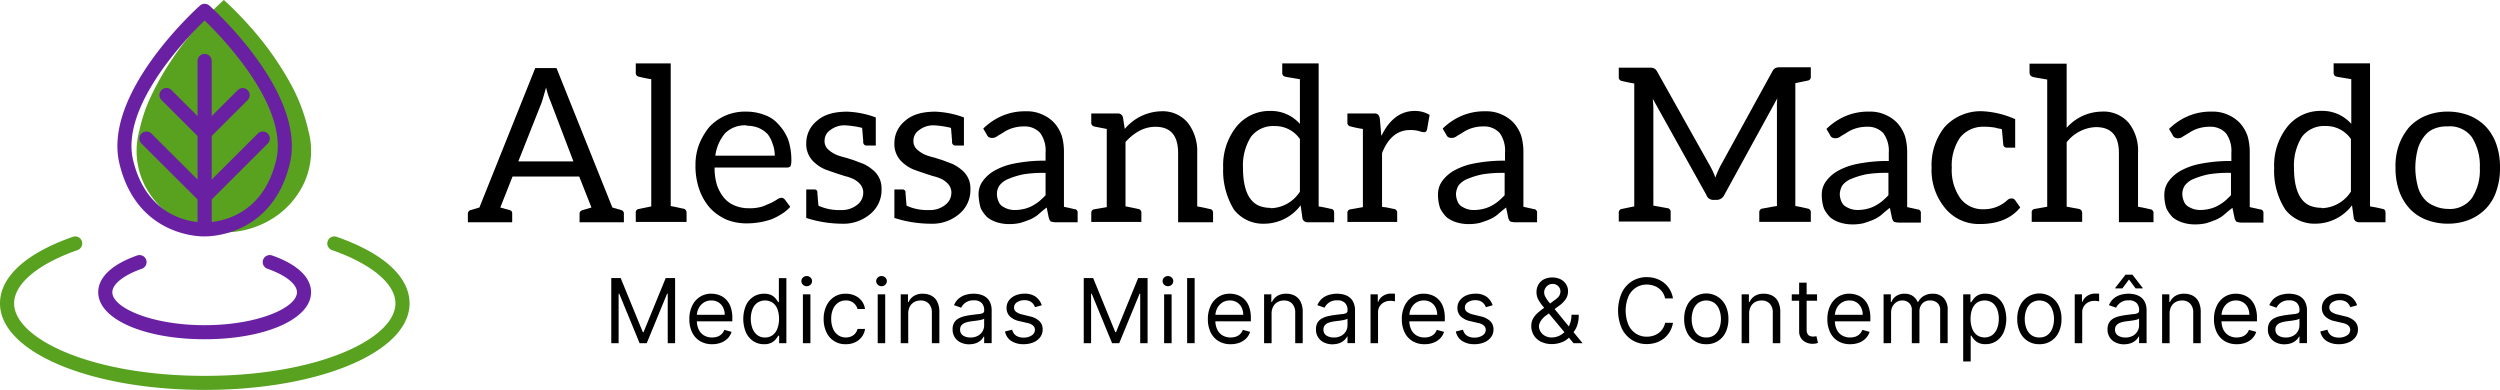
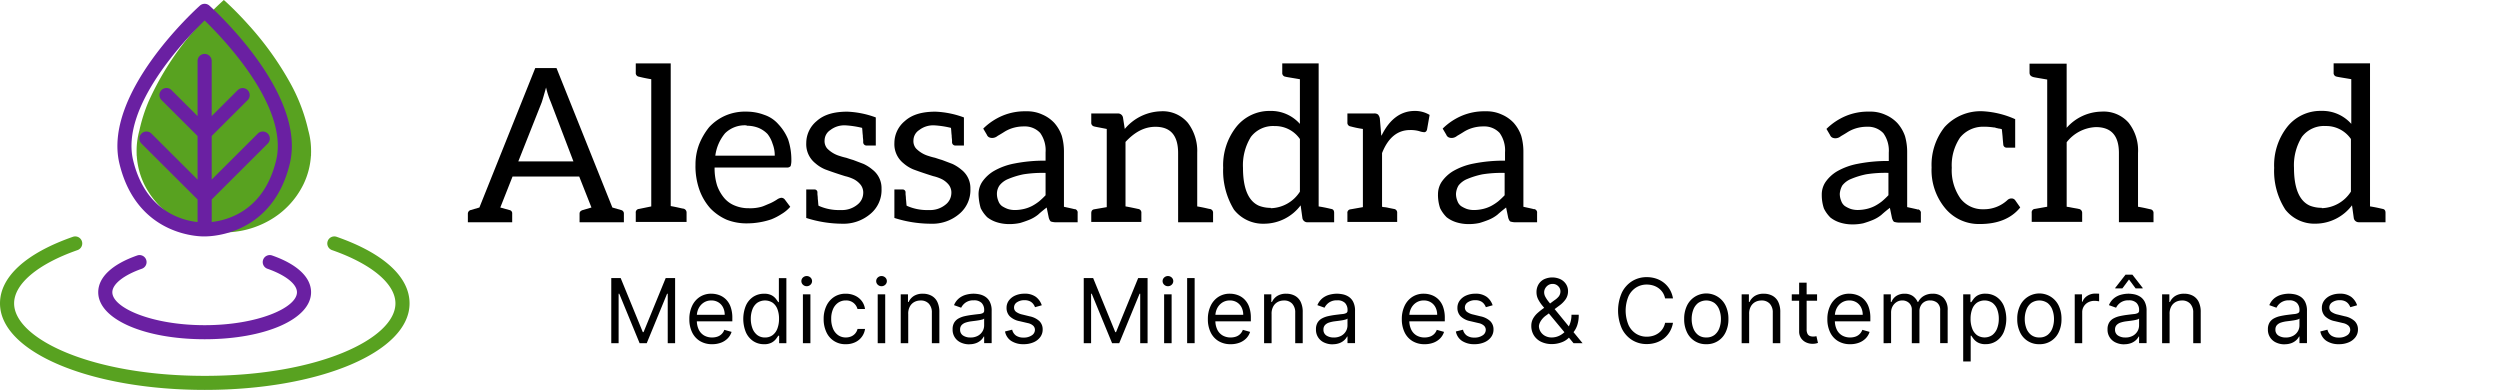
<svg xmlns="http://www.w3.org/2000/svg" id="logo" width="489.906" height="76.405" viewBox="0 0 489.906 76.405">
  <defs>
    <clipPath id="clip-path">
      <rect id="Rectangle_181" data-name="Rectangle 181" width="489.906" height="76.405" fill="none" />
    </clipPath>
  </defs>
  <g id="Group_185" data-name="Group 185" clip-path="url(#clip-path)">
    <path id="Path_549" data-name="Path 549" d="M215.635,61.588V59.894a.743.743,0,0,1,.565-.706l1.694-.494,10.945-27.326h4.166L243.95,58.693l1.694.494a.687.687,0,0,1,.565.706v1.695h-8.685V59.894c0-.353.212-.565.636-.706l1.695-.494-2.4-6.072H224.391l-2.4,6.072,1.765.494a.641.641,0,0,1,.565.706v1.695Zm9.885-11.933h10.8L231.875,38a16.615,16.615,0,0,1-.918-2.824c-.353,1.271-.636,2.26-.847,2.9Z" transform="translate(-123.951 -18.03)" />
    <path id="Path_550" data-name="Path 550" d="M293.021,60.347V58.511a.674.674,0,0,1,.636-.777l2.4-.494V32.315c-1.271-.212-2.118-.423-2.4-.494a.712.712,0,0,1-.636-.777V29.208h6.849V57.17c1.2.212,1.977.423,2.4.494a.77.77,0,0,1,.706.777v1.836h-9.956Z" transform="translate(-168.434 -16.789)" />
    <path id="Path_551" data-name="Path 551" d="M320.55,61.982a11.093,11.093,0,0,1,.706-4.1,12.977,12.977,0,0,1,1.977-3.39,9.6,9.6,0,0,1,3.177-2.259,9.751,9.751,0,0,1,4.166-.777h-.071a9.782,9.782,0,0,1,3.531.636,6.32,6.32,0,0,1,2.754,1.836A9.662,9.662,0,0,1,338.7,56.9a12.647,12.647,0,0,1,.635,4.025,3.829,3.829,0,0,1-.141,1.2.88.88,0,0,1-.777.282H324.292a11.24,11.24,0,0,0,.494,3.531,7.962,7.962,0,0,0,1.412,2.471,5.275,5.275,0,0,0,2.118,1.483,6.963,6.963,0,0,0,2.683.494,8.2,8.2,0,0,0,2.471-.282c.494-.141,1.059-.423,1.765-.706a10.221,10.221,0,0,0,1.271-.706,1.961,1.961,0,0,1,.847-.353.87.87,0,0,1,.706.353l1.059,1.412a6.918,6.918,0,0,1-1.695,1.412,11.4,11.4,0,0,1-2.048,1.059,14.874,14.874,0,0,1-2.259.565,14.274,14.274,0,0,1-2.33.212,10.608,10.608,0,0,1-4.1-.706,10.005,10.005,0,0,1-3.248-2.259,11.037,11.037,0,0,1-2.118-3.6,13.96,13.96,0,0,1-.777-4.8m3.884-1.907h11.651a6.211,6.211,0,0,0-.424-2.33,5.919,5.919,0,0,0-.988-1.907,5.216,5.216,0,0,0-1.765-1.2,6.224,6.224,0,0,0-2.33-.423v-.071A5.492,5.492,0,0,0,326.34,55.7a8.583,8.583,0,0,0-1.906,4.378" transform="translate(-184.258 -29.581)" />
    <path id="Path_552" data-name="Path 552" d="M371.595,72.292V66.714h1.554a.562.562,0,0,1,.635.494v.353c0,.212.071.494.071.989.071.494.071.918.141,1.342a9.666,9.666,0,0,0,4.378.847,4.734,4.734,0,0,0,3.248-1.059,2.9,2.9,0,0,0,1.13-2.118,2.515,2.515,0,0,0-.494-1.765,4.232,4.232,0,0,0-1.271-1.059,7.733,7.733,0,0,0-1.765-.635c-2.048-.636-3.39-1.13-3.954-1.342a7.092,7.092,0,0,1-1.906-1.2,4.773,4.773,0,0,1-1.765-3.954,5.59,5.59,0,0,1,2.048-4.307c1.412-1.271,3.39-1.836,6-1.836a18.011,18.011,0,0,1,5.578,1.13V58.1h-1.765a.649.649,0,0,1-.706-.636v-.353c0-.212-.071-.565-.071-.989-.071-.494-.071-.989-.141-1.483a18.216,18.216,0,0,0-3.248-.494h-.071a4.445,4.445,0,0,0-2.9.918,2.446,2.446,0,0,0-1.13,1.977,2.242,2.242,0,0,0,.494,1.624,5.645,5.645,0,0,0,2.472,1.483,12.018,12.018,0,0,0,1.271.353c.636.212,1.059.353,1.341.423l2.048.777a7.883,7.883,0,0,1,1.765,1.13,4.559,4.559,0,0,1,1.765,3.742,6.063,6.063,0,0,1-2.118,4.872,8.115,8.115,0,0,1-5.649,1.977,23.358,23.358,0,0,1-6.99-1.13" transform="translate(-213.6 -29.581)" />
    <path id="Path_553" data-name="Path 553" d="M412.216,72.292V66.714h1.554a.562.562,0,0,1,.635.494v.353c0,.212.071.494.071.989.071.494.071.918.141,1.342a9.666,9.666,0,0,0,4.378.847,4.734,4.734,0,0,0,3.248-1.059,2.9,2.9,0,0,0,1.13-2.118,2.515,2.515,0,0,0-.494-1.765,4.23,4.23,0,0,0-1.271-1.059,7.732,7.732,0,0,0-1.765-.635c-2.048-.636-3.39-1.13-3.954-1.342a7.091,7.091,0,0,1-1.906-1.2,4.773,4.773,0,0,1-1.765-3.954,5.59,5.59,0,0,1,2.048-4.307c1.412-1.271,3.39-1.836,6-1.836a18.011,18.011,0,0,1,5.578,1.13V58.1H424.22a.649.649,0,0,1-.706-.636v-.353c0-.212-.071-.565-.071-.989-.071-.494-.071-.989-.141-1.483a18.216,18.216,0,0,0-3.248-.494h-.071a4.446,4.446,0,0,0-2.9.918,2.446,2.446,0,0,0-1.13,1.977,2.242,2.242,0,0,0,.494,1.624,5.645,5.645,0,0,0,2.472,1.483,12.026,12.026,0,0,0,1.271.353c.636.212,1.059.353,1.342.423l2.048.777a7.891,7.891,0,0,1,1.765,1.13,4.558,4.558,0,0,1,1.765,3.742A6.064,6.064,0,0,1,425,71.445a8.114,8.114,0,0,1-5.649,1.977,23.563,23.563,0,0,1-7.132-1.13" transform="translate(-236.95 -29.581)" />
    <path id="Path_554" data-name="Path 554" d="M451.01,67.607a4.38,4.38,0,0,1,.706-2.471,7.306,7.306,0,0,1,2.259-2.119A12.9,12.9,0,0,1,458,61.534a30.366,30.366,0,0,1,6.143-.565V59.346a5.85,5.85,0,0,0-1.059-3.813,4.1,4.1,0,0,0-3.178-1.271,7.359,7.359,0,0,0-2.33.353,6.95,6.95,0,0,0-1.624.777c-.776.494-1.2.706-1.271.776a1.685,1.685,0,0,1-.989.353,1.413,1.413,0,0,1-.636-.141.95.95,0,0,1-.423-.494l-.706-1.2a12.027,12.027,0,0,1,3.813-2.542,11.337,11.337,0,0,1,4.59-.847,7.077,7.077,0,0,1,3.177.635,6.908,6.908,0,0,1,2.33,1.624,7.536,7.536,0,0,1,1.483,2.542,11.327,11.327,0,0,1,.423,3.248V70.008c1.271.282,1.977.423,2.118.494v-.071c.142.071.353.141.424.282a.6.6,0,0,1,.141.494v1.836H466.05a3.543,3.543,0,0,1-.847-.141c-.141-.071-.283-.283-.424-.706l-.423-2.048c-.353.282-.918.706-1.695,1.412a7.017,7.017,0,0,1-1.695.989c-.706.282-1.341.494-1.836.636a9.809,9.809,0,0,1-2.26.212,7.96,7.96,0,0,1-2.259-.353,5.936,5.936,0,0,1-1.906-.989,6.66,6.66,0,0,1-1.271-1.765,10.679,10.679,0,0,1-.424-2.683m3.6-.141a3.591,3.591,0,0,0,.282,1.412,2.1,2.1,0,0,0,.706.989,5.613,5.613,0,0,0,1.13.565,4.557,4.557,0,0,0,1.412.212,8.009,8.009,0,0,0,1.765-.212,6.869,6.869,0,0,0,1.554-.565,9.288,9.288,0,0,0,1.412-.918,15.573,15.573,0,0,0,1.271-1.2V63.37a24.188,24.188,0,0,0-4.378.282,15.919,15.919,0,0,0-2.966.918,4.108,4.108,0,0,0-1.694,1.271,2.9,2.9,0,0,0-.495,1.624" transform="translate(-259.249 -29.486)" />
    <path id="Path_555" data-name="Path 555" d="M502.954,73.044V71.279c0-.494.212-.706.565-.777l2.471-.423V54.756c-1.412-.282-2.259-.423-2.471-.494a.714.714,0,0,1-.565-.777V51.719h5.225a.982.982,0,0,1,.989.777l.353,2.259a9.572,9.572,0,0,1,7.061-3.46,6.434,6.434,0,0,1,5.3,2.259,9.089,9.089,0,0,1,1.836,5.861V69.937c1.271.212,2.048.423,2.4.494a.721.721,0,0,1,.706.777v1.836h-6.849V59.487c0-3.46-1.483-5.154-4.448-5.154-2.118,0-4.025.989-5.861,2.966V69.937c.071,0,.847.141,2.471.494a.712.712,0,0,1,.636.777v1.765h-9.815Z" transform="translate(-289.108 -29.486)" />
    <path id="Path_556" data-name="Path 556" d="M563.754,49.685a12.174,12.174,0,0,1,2.472-7.908A8.3,8.3,0,0,1,573,38.529h-.071a7.543,7.543,0,0,1,5.861,2.542V32.315c-1.624-.282-2.612-.423-2.824-.494a.712.712,0,0,1-.635-.777V29.208h7.132V57.241c1.342.212,2.118.423,2.472.494.424.071.565.353.565.777v1.836h-5.225a.981.981,0,0,1-.989-.777l-.353-2.542a8.99,8.99,0,0,1-7.132,3.6,7.238,7.238,0,0,1-5.931-2.754,14.633,14.633,0,0,1-2.118-8.191m3.884,0c0,4.025,1.059,6.5,3.107,7.414a6.224,6.224,0,0,0,2.33.423v.071a6.99,6.99,0,0,0,5.719-3.248V44.036a5.878,5.878,0,0,0-4.943-2.542,5.461,5.461,0,0,0-4.66,2.118,10.548,10.548,0,0,0-1.554,6.072" transform="translate(-324.057 -16.789)" />
    <path id="Path_557" data-name="Path 557" d="M621.007,72.949V71.183a.674.674,0,0,1,.636-.777l2.4-.423V54.66a19.7,19.7,0,0,1-2.4-.494.712.712,0,0,1-.636-.777V51.624h5.225a1.133,1.133,0,0,1,.777.212,1.593,1.593,0,0,1,.353.776l.283,3.319h.071c1.553-3.178,3.742-4.8,6.5-4.8a5.532,5.532,0,0,1,2.9.777l-.494,2.824c-.071.353-.282.565-.565.565a3.547,3.547,0,0,1-.989-.212,6.359,6.359,0,0,0-1.765-.212c-2.471,0-4.307,1.483-5.507,4.519V69.912c.071,0,.282.071.423.071a5.21,5.21,0,0,1,.847.141l1.059.212a.712.712,0,0,1,.636.777v1.765h-9.744Z" transform="translate(-356.967 -29.391)" />
    <path id="Path_558" data-name="Path 558" d="M662.766,67.607a4.377,4.377,0,0,1,.706-2.471,7.3,7.3,0,0,1,2.259-2.119,12.9,12.9,0,0,1,4.025-1.483,30.364,30.364,0,0,1,6.143-.565V59.346a5.85,5.85,0,0,0-1.06-3.813,4.1,4.1,0,0,0-3.178-1.271,7.357,7.357,0,0,0-2.329.353,6.952,6.952,0,0,0-1.624.777c-.776.494-1.2.706-1.271.776a1.685,1.685,0,0,1-.989.353,1.413,1.413,0,0,1-.636-.141.947.947,0,0,1-.423-.494l-.707-1.2a12.028,12.028,0,0,1,3.813-2.542,11.334,11.334,0,0,1,4.59-.847,7.075,7.075,0,0,1,3.177.635,6.911,6.911,0,0,1,2.33,1.624,7.544,7.544,0,0,1,1.483,2.542,11.327,11.327,0,0,1,.424,3.248V70.008c1.271.282,1.977.423,2.118.494v-.071c.142.071.353.141.424.282a.6.6,0,0,1,.141.494v1.836h-4.378a3.542,3.542,0,0,1-.847-.141c-.141-.071-.282-.283-.424-.706l-.423-2.048c-.353.282-.918.706-1.7,1.412a7.022,7.022,0,0,1-1.694.989c-.706.282-1.342.494-1.836.636a9.816,9.816,0,0,1-2.26.212,7.965,7.965,0,0,1-2.259-.353,5.941,5.941,0,0,1-1.907-.989,6.648,6.648,0,0,1-1.27-1.765,8.227,8.227,0,0,1-.424-2.683m3.531-.141a3.59,3.59,0,0,0,.282,1.412,2.1,2.1,0,0,0,.706.989,5.6,5.6,0,0,0,1.13.565,4.555,4.555,0,0,0,1.412.212,8.006,8.006,0,0,0,1.765-.212,6.855,6.855,0,0,0,1.554-.565,9.285,9.285,0,0,0,1.412-.918,15.707,15.707,0,0,0,1.271-1.2V63.37a24.186,24.186,0,0,0-4.378.282,15.911,15.911,0,0,0-2.966.918,4.114,4.114,0,0,0-1.694,1.271,3.6,3.6,0,0,0-.494,1.624" transform="translate(-380.971 -29.486)" />
-     <path id="Path_559" data-name="Path 559" d="M746.078,61.377V59.541a.712.712,0,0,1,.636-.777l2.4-.494V34.191c-1.271-.212-2.118-.423-2.4-.494a.712.712,0,0,1-.636-.777V31.085h6.073a2.028,2.028,0,0,1,.847.141,1.45,1.45,0,0,1,.565.565l10.45,18.641A13.539,13.539,0,0,1,765,52.621a22.282,22.282,0,0,1,.988-2.259L776.229,31.72a1.446,1.446,0,0,1,.565-.565,2.03,2.03,0,0,1,.847-.141h6.072V32.85a.712.712,0,0,1-.635.777l-2.4.494V58.2c1.271.212,2.048.423,2.4.494a.712.712,0,0,1,.635.777v1.836h-10.1V59.47a.712.712,0,0,1,.636-.777c.918-.141,1.836-.353,2.824-.494V39.064a14.855,14.855,0,0,1,.071-1.977L766.767,56.01a1.67,1.67,0,0,1-1.483.989h-.565a1.442,1.442,0,0,1-1.483-.989L752.645,37.016l.07-.071c.071.777.141,1.412.141,2.048V58.129c1.341.212,2.259.423,2.825.494a.714.714,0,0,1,.565.777v1.836H746.078Z" transform="translate(-428.86 -17.827)" />
    <path id="Path_560" data-name="Path 560" d="M839.639,67.752a4.381,4.381,0,0,1,.706-2.471,7.3,7.3,0,0,1,2.259-2.118,12.893,12.893,0,0,1,4.025-1.483,30.36,30.36,0,0,1,6.143-.565V59.491a5.85,5.85,0,0,0-1.059-3.813,4.1,4.1,0,0,0-3.177-1.271,7.361,7.361,0,0,0-2.33.353,6.963,6.963,0,0,0-1.624.777c-.777.494-1.2.706-1.271.777a1.687,1.687,0,0,1-.989.353,1.409,1.409,0,0,1-.635-.141.947.947,0,0,1-.424-.494l-.706-1.2a12.032,12.032,0,0,1,3.813-2.542,11.338,11.338,0,0,1,4.59-.847,7.077,7.077,0,0,1,3.177.635,6.915,6.915,0,0,1,2.33,1.624,7.542,7.542,0,0,1,1.483,2.542,11.325,11.325,0,0,1,.424,3.248V70.153c1.271.282,1.977.423,2.118.494v-.071c.141.071.353.141.424.282a.6.6,0,0,1,.141.494v1.836h-4.378a3.546,3.546,0,0,1-.847-.141c-.141-.071-.282-.283-.423-.706l-.424-2.048c-.353.282-.918.706-1.695,1.412a7.021,7.021,0,0,1-1.694.989,19.365,19.365,0,0,1-1.836.636,9.809,9.809,0,0,1-2.26.212,7.962,7.962,0,0,1-2.259-.353,5.94,5.94,0,0,1-1.906-.989,6.658,6.658,0,0,1-1.271-1.765,8.227,8.227,0,0,1-.424-2.683m3.531-.212a3.592,3.592,0,0,0,.282,1.412,2.1,2.1,0,0,0,.706.989,5.607,5.607,0,0,0,1.13.565,4.556,4.556,0,0,0,1.412.212,8.009,8.009,0,0,0,1.765-.212,6.867,6.867,0,0,0,1.554-.565,9.31,9.31,0,0,0,1.412-.918,15.666,15.666,0,0,0,1.271-1.2V63.445a24.189,24.189,0,0,0-4.378.282,15.918,15.918,0,0,0-2.966.918,4.112,4.112,0,0,0-1.695,1.271,3.882,3.882,0,0,0-.494,1.624" transform="translate(-482.641 -29.569)" />
    <path id="Path_561" data-name="Path 561" d="M890.254,62.29a11.949,11.949,0,0,1,2.542-7.908,9.536,9.536,0,0,1,7.484-3.107,17.772,17.772,0,0,1,6.355,1.553v5.578h-1.624a.642.642,0,0,1-.706-.565c0-.071-.07-.635-.141-1.624l-.141-1.412a2.061,2.061,0,0,0-.636-.141c-.212-.071-.353-.071-.565-.141a.769.769,0,0,0-.353-.071,13.308,13.308,0,0,0-2.4-.141,5.793,5.793,0,0,0-4.236,2.118,9.709,9.709,0,0,0-1.624,5.931,9.62,9.62,0,0,0,1.695,6,5.462,5.462,0,0,0,4.519,2.118,6.742,6.742,0,0,0,4.66-1.765,1.169,1.169,0,0,1,.847-.353.869.869,0,0,1,.706.353l.989,1.412c-1.765,2.189-4.449,3.248-7.908,3.248a8.558,8.558,0,0,1-6.638-2.9,11.677,11.677,0,0,1-2.824-8.191" transform="translate(-511.735 -29.474)" />
    <path id="Path_562" data-name="Path 562" d="M935.4,31.118V29.353h7.273V41.922a9.307,9.307,0,0,1,6.849-3.177,6.484,6.484,0,0,1,5.3,2.189,8.776,8.776,0,0,1,1.836,5.931V57.386c1.271.212,2.048.423,2.4.494a.712.712,0,0,1,.636.777v1.765h-6.779V46.864c0-3.389-1.483-5.084-4.519-5.084a7.654,7.654,0,0,0-5.719,2.966V57.386l.494.071c.989.212,1.624.282,1.836.353a.77.77,0,0,1,.706.777v1.765h-9.886V58.586a.674.674,0,0,1,.636-.777l2.4-.423V32.46c-1.624-.282-2.542-.423-2.754-.494-.424-.141-.706-.353-.706-.847" transform="translate(-537.687 -16.873)" />
-     <path id="Path_563" data-name="Path 563" d="M997.531,67.752a4.382,4.382,0,0,1,.706-2.471,7.3,7.3,0,0,1,2.259-2.118,12.894,12.894,0,0,1,4.025-1.483,30.36,30.36,0,0,1,6.143-.565V59.491a5.852,5.852,0,0,0-1.059-3.813,4.1,4.1,0,0,0-3.177-1.271,7.361,7.361,0,0,0-2.33.353,6.956,6.956,0,0,0-1.624.777c-.777.494-1.2.706-1.271.777a1.687,1.687,0,0,1-.989.353,1.41,1.41,0,0,1-.635-.141.947.947,0,0,1-.424-.494l-.706-1.2a12.031,12.031,0,0,1,3.813-2.542,11.338,11.338,0,0,1,4.59-.847,7.077,7.077,0,0,1,3.177.635,6.912,6.912,0,0,1,2.33,1.624,7.543,7.543,0,0,1,1.483,2.542,11.346,11.346,0,0,1,.424,3.248V70.153c1.271.282,1.977.423,2.118.494v-.071c.141.071.353.141.423.282a.6.6,0,0,1,.141.494v1.836h-4.378a3.549,3.549,0,0,1-.848-.141c-.141-.071-.282-.283-.423-.706l-.424-2.048c-.353.282-.918.706-1.7,1.412a7.012,7.012,0,0,1-1.694.989,19.363,19.363,0,0,1-1.836.636,9.81,9.81,0,0,1-2.26.212,7.962,7.962,0,0,1-2.259-.353,5.941,5.941,0,0,1-1.907-.989,6.657,6.657,0,0,1-1.271-1.765,8.224,8.224,0,0,1-.424-2.683m3.531-.212a3.591,3.591,0,0,0,.282,1.412,2.1,2.1,0,0,0,.706.989,5.605,5.605,0,0,0,1.13.565,4.557,4.557,0,0,0,1.412.212,8.008,8.008,0,0,0,1.765-.212,6.865,6.865,0,0,0,1.554-.565,9.308,9.308,0,0,0,1.412-.918,15.67,15.67,0,0,0,1.271-1.2V63.445a24.188,24.188,0,0,0-4.378.282,15.915,15.915,0,0,0-2.966.918,4.113,4.113,0,0,0-1.695,1.271,3.074,3.074,0,0,0-.494,1.624" transform="translate(-573.4 -29.569)" />
    <path id="Path_564" data-name="Path 564" d="M1048.145,49.664a12.172,12.172,0,0,1,2.472-7.908,8.3,8.3,0,0,1,6.778-3.248,7.542,7.542,0,0,1,5.861,2.542V32.294c-1.624-.282-2.612-.423-2.824-.494a.712.712,0,0,1-.635-.777V29.187h7.131V57.22c1.342.212,2.118.423,2.472.494.424.071.565.353.565.777v1.836h-5.225a.981.981,0,0,1-.989-.777l-.353-2.542a8.991,8.991,0,0,1-7.132,3.6,7.238,7.238,0,0,1-5.931-2.754,13.926,13.926,0,0,1-2.189-8.191m3.884,0c0,4.025,1.059,6.5,3.107,7.414a6.224,6.224,0,0,0,2.33.423v.071a6.99,6.99,0,0,0,5.719-3.248V44.015a5.878,5.878,0,0,0-4.943-2.542,5.461,5.461,0,0,0-4.66,2.118,10.549,10.549,0,0,0-1.553,6.072" transform="translate(-602.494 -16.777)" />
-     <path id="Path_565" data-name="Path 565" d="M1104.777,66.975a13.466,13.466,0,0,1-.706-4.519,12.287,12.287,0,0,1,.706-4.59,11.5,11.5,0,0,1,2.047-3.46,9.422,9.422,0,0,1,3.248-2.189,11.323,11.323,0,0,1,4.236-.777,11.593,11.593,0,0,1,4.236.777,9.422,9.422,0,0,1,3.248,2.189,9.774,9.774,0,0,1,2.047,3.46,13.326,13.326,0,0,1,.707,4.59,13.188,13.188,0,0,1-.707,4.519,8.84,8.84,0,0,1-2.047,3.46,9.422,9.422,0,0,1-3.248,2.189,11.319,11.319,0,0,1-4.236.777,11.6,11.6,0,0,1-4.236-.777,8.8,8.8,0,0,1-3.248-2.189,10.213,10.213,0,0,1-2.047-3.46m3.177-4.519a14.817,14.817,0,0,0,.423,3.389,6.07,6.07,0,0,0,1.2,2.542,4.727,4.727,0,0,0,1.977,1.483,6.522,6.522,0,0,0,2.754.635,5.342,5.342,0,0,0,4.731-2.118,10,10,0,0,0,1.554-5.931,10.386,10.386,0,0,0-1.554-6,5.341,5.341,0,0,0-4.731-2.118,6.406,6.406,0,0,0-2.754.494,4.7,4.7,0,0,0-1.977,1.624,7.064,7.064,0,0,0-1.2,2.542,14.936,14.936,0,0,0-.423,3.46" transform="translate(-634.641 -29.569)" />
    <path id="Path_566" data-name="Path 566" d="M97.15,29.582a15.211,15.211,0,0,0-.1-1.78,14.717,14.717,0,0,0-.436-2.216A34.971,34.971,0,0,0,93.1,16.332,60.785,60.785,0,0,0,84.872,4.855C83.518,3.344,82.32,2.136,81.456,1.3s-1.4-1.3-1.4-1.3a60.17,60.17,0,0,0-4.638,4.657A56.458,56.458,0,0,0,65.339,19.818,31.5,31.5,0,0,0,63.5,25.587a14.983,14.983,0,0,0-.54,4c0,.194,0,.386.011.578,0,.119,0,.236,0,.355h.021a14.983,14.983,0,0,0,1.586,5.844,16.886,16.886,0,0,0,11.033,8.633,18.3,18.3,0,0,0,4.446.546,17.934,17.934,0,0,0,8.9-2.333,16.421,16.421,0,0,0,6.714-7.123,14.991,14.991,0,0,0,1.452-5.569h.019c0-.119,0-.236,0-.352.009-.194.011-.386.011-.58" transform="translate(-36.191)" fill="#58a220" fill-rule="evenodd" />
    <path id="Path_567" data-name="Path 567" d="M71.209,5.02c3.626,3.507,16.547,16.906,14.005,27.421-2.393,9.885-9.53,11.727-12.62,12.059V40.091L83.6,29.111a1.382,1.382,0,0,0-1.957-1.951l-9.053,9.03V27.653l7.044-7.027a1.381,1.381,0,1,0-1.955-1.951l-5.089,5.076v-10.8a1.384,1.384,0,0,0-2.768,0v10.8l-5.091-5.076a1.382,1.382,0,1,0-1.957,1.951l7.048,7.027V36.19l-9.055-9.03a1.382,1.382,0,0,0-1.957,1.951l11.012,10.98v4.421c-3-.309-10.211-2.105-12.62-12.072-2.541-10.515,10.38-23.913,14-27.421m-.065,42.309h.067c.027,0,.04,0,.1,0,1.542,0,13.259-.467,16.588-14.244C91.225,19.345,72.914,2.794,72.133,2.1a1.387,1.387,0,0,0-1.847,0c-.782.7-19.094,17.25-15.77,30.992,3.549,14.684,16.619,14.235,16.628,14.241" transform="translate(-31.106 -1.002)" fill="#6a20a2" fill-rule="evenodd" />
    <path id="Path_568" data-name="Path 568" d="M65.974,109.041a1.378,1.378,0,1,0-.916,2.6c7.784,2.721,12.432,6.626,12.432,10.446,0,6.858-15.013,14.2-37.36,14.2s-37.364-7.34-37.364-14.2c0-3.82,4.648-7.726,12.432-10.446a1.378,1.378,0,1,0-.916-2.6C5.072,112.258,0,116.894,0,122.087c0,9.505,17.628,16.952,40.131,16.952s40.126-7.446,40.126-16.952c0-5.195-5.074-9.829-14.283-13.046" transform="translate(0 -62.633)" fill="#58a220" fill-rule="evenodd" />
    <path id="Path_569" data-name="Path 569" d="M66.128,134.053c11.888,0,20.853-3.96,20.853-9.209,0-2.925-2.712-5.485-7.636-7.206a1.378,1.378,0,1,0-.916,2.6c3.57,1.248,5.788,3.013,5.788,4.607,0,3.046-7.736,6.453-18.088,6.453s-18.093-3.407-18.093-6.453c0-1.594,2.22-3.359,5.79-4.607a1.378,1.378,0,1,0-.916-2.6c-4.926,1.722-7.638,4.281-7.638,7.206,0,5.249,8.965,9.209,20.857,9.209" transform="translate(-26.023 -67.575)" fill="#6a20a2" fill-rule="evenodd" />
    <path id="Path_570" data-name="Path 570" d="M281.73,128.161h1.844l4.336,10.59h.15l4.336-10.59h1.844v12.758h-1.445v-9.693h-.125l-3.987,9.693h-1.4l-3.987-9.693h-.125v9.693H281.73Z" transform="translate(-161.944 -73.67)" />
    <path id="Path_571" data-name="Path 571" d="M322.177,145.262a4.467,4.467,0,0,1-2.383-.614,4.045,4.045,0,0,1-1.539-1.719,5.814,5.814,0,0,1-.539-2.576,5.934,5.934,0,0,1,.539-2.594A4.225,4.225,0,0,1,319.763,136a4.046,4.046,0,0,1,2.264-.632,4.545,4.545,0,0,1,1.477.249,3.68,3.68,0,0,1,1.327.807,3.9,3.9,0,0,1,.953,1.474,6.262,6.262,0,0,1,.355,2.255v.623h-7.376v-1.271h5.881a3.162,3.162,0,0,0-.321-1.445,2.472,2.472,0,0,0-.909-1,2.564,2.564,0,0,0-1.386-.367,2.64,2.64,0,0,0-1.517.433,2.885,2.885,0,0,0-.981,1.125,3.294,3.294,0,0,0-.343,1.482v.847a4.057,4.057,0,0,0,.377,1.835,2.655,2.655,0,0,0,1.049,1.14,3.068,3.068,0,0,0,1.564.389,3.154,3.154,0,0,0,1.05-.165,2.188,2.188,0,0,0,.813-.5,2.23,2.23,0,0,0,.53-.831l1.42.4a3.124,3.124,0,0,1-.754,1.268,3.621,3.621,0,0,1-1.308.847,4.805,4.805,0,0,1-1.75.3" transform="translate(-182.63 -77.813)" />
    <path id="Path_572" data-name="Path 572" d="M346.632,141.118a3.734,3.734,0,0,1-2.112-.607,4.053,4.053,0,0,1-1.433-1.719,6.922,6.922,0,0,1,0-5.248,4.018,4.018,0,0,1,1.439-1.713,3.8,3.8,0,0,1,2.13-.6,3.013,3.013,0,0,1,1.48.308,2.639,2.639,0,0,1,.835.7q.29.39.452.639h.125v-4.709h1.47v12.758H349.6v-1.47h-.174q-.163.261-.461.657a2.677,2.677,0,0,1-.853.7,3.037,3.037,0,0,1-1.476.308m.2-1.321a2.4,2.4,0,0,0,1.495-.464,2.865,2.865,0,0,0,.928-1.29,5.294,5.294,0,0,0,.318-1.909,5.2,5.2,0,0,0-.311-1.878,2.753,2.753,0,0,0-.922-1.258,2.756,2.756,0,0,0-3.062.025,2.863,2.863,0,0,0-.928,1.29,5.111,5.111,0,0,0-.308,1.822,5.206,5.206,0,0,0,.315,1.853,2.98,2.98,0,0,0,.935,1.321,2.412,2.412,0,0,0,1.542.489" transform="translate(-196.917 -73.669)" />
    <path id="Path_573" data-name="Path 573" d="M370.4,129.217a1.036,1.036,0,0,1-.739-.293.958.958,0,0,1,0-1.408,1.078,1.078,0,0,1,1.477,0,.958.958,0,0,1,0,1.408,1.035,1.035,0,0,1-.738.293m-.748,1.595h1.47v9.568h-1.47Z" transform="translate(-212.313 -73.131)" />
    <path id="Path_574" data-name="Path 574" d="M383.953,145.262a4,4,0,0,1-3.813-2.386,5.934,5.934,0,0,1-.523-2.548,5.863,5.863,0,0,1,.539-2.576,4.233,4.233,0,0,1,1.508-1.75,4.046,4.046,0,0,1,2.264-.632,4.29,4.29,0,0,1,1.819.374,3.487,3.487,0,0,1,1.327,1.046,3.27,3.27,0,0,1,.642,1.57h-1.47a2.308,2.308,0,0,0-.744-1.162,2.259,2.259,0,0,0-1.548-.508,2.582,2.582,0,0,0-1.5.446,2.914,2.914,0,0,0-1,1.252,4.624,4.624,0,0,0-.358,1.891,4.88,4.88,0,0,0,.352,1.931,2.926,2.926,0,0,0,1,1.277,2.564,2.564,0,0,0,1.517.455,2.628,2.628,0,0,0,1.04-.2,2.147,2.147,0,0,0,.791-.573,2.2,2.2,0,0,0,.461-.9h1.47a3.388,3.388,0,0,1-1.9,2.594,4.149,4.149,0,0,1-1.859.4" transform="translate(-218.211 -77.813)" />
    <path id="Path_575" data-name="Path 575" d="M404.871,129.217a1.034,1.034,0,0,1-.738-.293.958.958,0,0,1,0-1.408,1.077,1.077,0,0,1,1.476,0,.958.958,0,0,1,0,1.408,1.034,1.034,0,0,1-.738.293m-.747,1.595h1.47v9.568h-1.47Z" transform="translate(-232.126 -73.131)" />
    <path id="Path_576" data-name="Path 576" d="M416.609,139.307v5.756h-1.47v-9.568h1.421v1.495h.125a2.751,2.751,0,0,1,1.022-1.174,3.194,3.194,0,0,1,1.769-.445,3.51,3.51,0,0,1,1.7.4,2.706,2.706,0,0,1,1.134,1.2,4.461,4.461,0,0,1,.4,2.021v6.08h-1.47v-5.98a2.491,2.491,0,0,0-.586-1.76,2.083,2.083,0,0,0-1.607-.632,2.552,2.552,0,0,0-1.256.3,2.181,2.181,0,0,0-.869.891,2.941,2.941,0,0,0-.318,1.42" transform="translate(-238.63 -77.813)" />
    <path id="Path_577" data-name="Path 577" d="M442.32,145.287a3.858,3.858,0,0,1-1.651-.346,2.714,2.714,0,0,1-1.614-2.594,2.472,2.472,0,0,1,.324-1.336,2.293,2.293,0,0,1,.866-.807,4.624,4.624,0,0,1,1.2-.439q.657-.146,1.324-.234.872-.112,1.417-.171a2.167,2.167,0,0,0,.8-.2.524.524,0,0,0,.252-.5v-.05a1.96,1.96,0,0,0-.5-1.433,2.04,2.04,0,0,0-1.517-.511,2.643,2.643,0,0,0-1.651.461,2.727,2.727,0,0,0-.841.985l-1.4-.5a3.364,3.364,0,0,1,1-1.361,3.773,3.773,0,0,1,1.37-.685,5.751,5.751,0,0,1,1.467-.2,6.031,6.031,0,0,1,1.062.109,3.481,3.481,0,0,1,1.165.446,2.609,2.609,0,0,1,.938,1.015,3.777,3.777,0,0,1,.374,1.819v6.3h-1.47v-1.3h-.075a2.581,2.581,0,0,1-.5.667,2.873,2.873,0,0,1-.928.6,3.581,3.581,0,0,1-1.414.249m.224-1.321a2.936,2.936,0,0,0,1.473-.343,2.36,2.36,0,0,0,.909-.884,2.273,2.273,0,0,0,.308-1.14v-1.345a.858.858,0,0,1-.408.2,6.117,6.117,0,0,1-.723.156q-.408.066-.791.112c-.256.031-.462.057-.62.078a5.72,5.72,0,0,0-1.068.239,1.87,1.87,0,0,0-.8.492,1.258,1.258,0,0,0-.3.888,1.308,1.308,0,0,0,.57,1.156,2.513,2.513,0,0,0,1.448.389" transform="translate(-252.377 -77.813)" />
    <path id="Path_578" data-name="Path 578" d="M470.406,137.637l-1.321.374a2.559,2.559,0,0,0-.364-.645,1.828,1.828,0,0,0-.651-.52,2.346,2.346,0,0,0-1.052-.206,2.51,2.51,0,0,0-1.46.4,1.2,1.2,0,0,0-.583,1.018,1.046,1.046,0,0,0,.4.866,3.327,3.327,0,0,0,1.246.529l1.42.349a3.947,3.947,0,0,1,1.913.95,2.241,2.241,0,0,1,.628,1.642,2.439,2.439,0,0,1-.47,1.47,3.16,3.16,0,0,1-1.311,1.022,4.781,4.781,0,0,1-1.956.374,4.3,4.3,0,0,1-2.423-.636,2.818,2.818,0,0,1-1.215-1.856l1.4-.349a1.933,1.933,0,0,0,.757,1.159,2.515,2.515,0,0,0,1.461.386,2.736,2.736,0,0,0,1.635-.439,1.281,1.281,0,0,0,.608-1.056,1.124,1.124,0,0,0-.349-.838,2.252,2.252,0,0,0-1.071-.508l-1.6-.374a3.771,3.771,0,0,1-1.928-.969,2.32,2.32,0,0,1-.613-1.648,2.358,2.358,0,0,1,.457-1.433,3.068,3.068,0,0,1,1.253-.978,4.37,4.37,0,0,1,1.8-.355,3.588,3.588,0,0,1,2.233.623,3.365,3.365,0,0,1,1.156,1.645" transform="translate(-266.259 -77.813)" />
    <path id="Path_579" data-name="Path 579" d="M499.49,128.161h1.844l4.336,10.59h.15l4.336-10.59H512v12.758h-1.445v-9.693h-.125l-3.987,9.693h-1.4l-3.987-9.693h-.125v9.693H499.49Z" transform="translate(-287.117 -73.67)" />
    <path id="Path_580" data-name="Path 580" d="M536.876,129.217a1.034,1.034,0,0,1-.738-.293.957.957,0,0,1,0-1.408,1.077,1.077,0,0,1,1.476,0,.958.958,0,0,1,0,1.408,1.034,1.034,0,0,1-.738.293m-.747,1.595h1.47v9.568h-1.47Z" transform="translate(-308.005 -73.131)" />
    <rect id="Rectangle_180" data-name="Rectangle 180" width="1.47" height="12.758" transform="translate(232.635 54.492)" />
    <path id="Path_581" data-name="Path 581" d="M561.161,145.262a4.467,4.467,0,0,1-2.383-.614,4.048,4.048,0,0,1-1.539-1.719,5.819,5.819,0,0,1-.539-2.576,5.94,5.94,0,0,1,.539-2.594A4.224,4.224,0,0,1,558.747,136a4.047,4.047,0,0,1,2.264-.632,4.544,4.544,0,0,1,1.477.249,3.681,3.681,0,0,1,1.327.807,3.9,3.9,0,0,1,.953,1.474,6.262,6.262,0,0,1,.355,2.255v.623h-7.375v-1.271h5.88a3.163,3.163,0,0,0-.32-1.445,2.47,2.47,0,0,0-.91-1,2.564,2.564,0,0,0-1.386-.367,2.64,2.64,0,0,0-1.517.433,2.888,2.888,0,0,0-.981,1.125,3.294,3.294,0,0,0-.342,1.482v.847a4.057,4.057,0,0,0,.377,1.835,2.655,2.655,0,0,0,1.05,1.14,3.068,3.068,0,0,0,1.563.389,3.152,3.152,0,0,0,1.05-.165,2.19,2.19,0,0,0,.813-.5,2.229,2.229,0,0,0,.529-.831l1.42.4a3.128,3.128,0,0,1-.754,1.268,3.627,3.627,0,0,1-1.308.847,4.8,4.8,0,0,1-1.75.3" transform="translate(-320.003 -77.813)" />
    <path id="Path_582" data-name="Path 582" d="M584.079,139.307v5.756h-1.47v-9.568h1.42v1.495h.125a2.749,2.749,0,0,1,1.022-1.174,3.193,3.193,0,0,1,1.769-.445,3.51,3.51,0,0,1,1.7.4,2.707,2.707,0,0,1,1.134,1.2,4.462,4.462,0,0,1,.4,2.021v6.08h-1.47v-5.98a2.491,2.491,0,0,0-.585-1.76,2.082,2.082,0,0,0-1.607-.632,2.55,2.55,0,0,0-1.255.3,2.181,2.181,0,0,0-.869.891,2.941,2.941,0,0,0-.318,1.42" transform="translate(-334.895 -77.813)" />
    <path id="Path_583" data-name="Path 583" d="M609.788,145.287a3.858,3.858,0,0,1-1.651-.346,2.714,2.714,0,0,1-1.614-2.594,2.468,2.468,0,0,1,.324-1.336,2.284,2.284,0,0,1,.866-.807,4.626,4.626,0,0,1,1.2-.439q.657-.146,1.324-.234.872-.112,1.418-.171a2.167,2.167,0,0,0,.8-.2.523.523,0,0,0,.252-.5v-.05a1.96,1.96,0,0,0-.5-1.433,2.039,2.039,0,0,0-1.517-.511,2.645,2.645,0,0,0-1.651.461,2.724,2.724,0,0,0-.84.985l-1.4-.5a3.373,3.373,0,0,1,1-1.361,3.779,3.779,0,0,1,1.371-.685,5.749,5.749,0,0,1,1.467-.2,6.024,6.024,0,0,1,1.062.109,3.481,3.481,0,0,1,1.165.446,2.61,2.61,0,0,1,.938,1.015,3.777,3.777,0,0,1,.374,1.819v6.3H612.7v-1.3h-.075a2.583,2.583,0,0,1-.5.667,2.865,2.865,0,0,1-.928.6,3.581,3.581,0,0,1-1.414.249m.225-1.321a2.935,2.935,0,0,0,1.473-.343,2.358,2.358,0,0,0,.909-.884,2.268,2.268,0,0,0,.308-1.14v-1.345a.858.858,0,0,1-.408.2,6.071,6.071,0,0,1-.722.156q-.408.066-.79.112c-.255.031-.463.057-.62.078a5.716,5.716,0,0,0-1.069.239,1.862,1.862,0,0,0-.8.492,1.253,1.253,0,0,0-.3.888,1.307,1.307,0,0,0,.57,1.156,2.514,2.514,0,0,0,1.448.389" transform="translate(-348.641 -77.813)" />
-     <path id="Path_584" data-name="Path 584" d="M631.67,145.03v-9.568h1.42v1.445h.1a2.294,2.294,0,0,1,.947-1.152,2.785,2.785,0,0,1,1.545-.442c.108,0,.243,0,.405.006s.284.011.367.019v1.495c-.05-.013-.163-.032-.34-.059a3.712,3.712,0,0,0-.557-.041,2.608,2.608,0,0,0-1.243.29,2.209,2.209,0,0,0-.86.8,2.15,2.15,0,0,0-.315,1.156v6.055Z" transform="translate(-363.096 -77.78)" />
    <path id="Path_585" data-name="Path 585" d="M650.551,145.262a4.467,4.467,0,0,1-2.383-.614,4.048,4.048,0,0,1-1.539-1.719,5.82,5.82,0,0,1-.539-2.576,5.941,5.941,0,0,1,.539-2.594A4.225,4.225,0,0,1,648.137,136a4.047,4.047,0,0,1,2.264-.632,4.546,4.546,0,0,1,1.477.249,3.683,3.683,0,0,1,1.327.807,3.9,3.9,0,0,1,.953,1.474,6.262,6.262,0,0,1,.355,2.255v.623h-7.375v-1.271h5.88a3.163,3.163,0,0,0-.321-1.445,2.47,2.47,0,0,0-.91-1,2.564,2.564,0,0,0-1.386-.367,2.639,2.639,0,0,0-1.517.433,2.888,2.888,0,0,0-.981,1.125,3.294,3.294,0,0,0-.342,1.482v.847a4.057,4.057,0,0,0,.377,1.835,2.656,2.656,0,0,0,1.05,1.14,3.067,3.067,0,0,0,1.563.389,3.152,3.152,0,0,0,1.05-.165,2.189,2.189,0,0,0,.813-.5,2.229,2.229,0,0,0,.529-.831l1.421.4a3.13,3.13,0,0,1-.754,1.268,3.627,3.627,0,0,1-1.308.847,4.8,4.8,0,0,1-1.75.3" transform="translate(-371.386 -77.813)" />
    <path id="Path_586" data-name="Path 586" d="M678.2,137.637l-1.321.374a2.563,2.563,0,0,0-.365-.645,1.829,1.829,0,0,0-.651-.52,2.352,2.352,0,0,0-1.053-.206,2.512,2.512,0,0,0-1.46.4,1.2,1.2,0,0,0-.583,1.018,1.048,1.048,0,0,0,.4.866,3.333,3.333,0,0,0,1.246.529l1.421.349a3.942,3.942,0,0,1,1.912.95,2.242,2.242,0,0,1,.629,1.642,2.44,2.44,0,0,1-.47,1.47,3.162,3.162,0,0,1-1.311,1.022,4.781,4.781,0,0,1-1.956.374,4.3,4.3,0,0,1-2.423-.636A2.818,2.818,0,0,1,671,142.77l1.4-.349a1.934,1.934,0,0,0,.757,1.159,2.517,2.517,0,0,0,1.461.386,2.736,2.736,0,0,0,1.635-.439,1.281,1.281,0,0,0,.608-1.056,1.124,1.124,0,0,0-.349-.838,2.249,2.249,0,0,0-1.072-.508l-1.594-.374a3.769,3.769,0,0,1-1.928-.969,2.32,2.32,0,0,1-.613-1.648,2.354,2.354,0,0,1,.458-1.433,3.068,3.068,0,0,1,1.252-.978,4.372,4.372,0,0,1,1.8-.355,3.59,3.59,0,0,1,2.234.623,3.364,3.364,0,0,1,1.156,1.645" transform="translate(-385.705 -77.813)" />
    <path id="Path_587" data-name="Path 587" d="M709.825,140.925a4.742,4.742,0,0,1-2.168-.461,3.406,3.406,0,0,1-1.4-1.265,3.444,3.444,0,0,1-.492-1.838,2.9,2.9,0,0,1,.34-1.417,4.317,4.317,0,0,1,.94-1.152,13.852,13.852,0,0,1,1.387-1.068l1.844-1.37a3.735,3.735,0,0,0,.869-.76,1.636,1.636,0,0,0,.327-1.059,1.372,1.372,0,0,0-.427-.941,1.463,1.463,0,0,0-1.118-.455,1.515,1.515,0,0,0-.856.246,1.777,1.777,0,0,0-.58.623,1.582,1.582,0,0,0-.209.775,1.905,1.905,0,0,0,.246.906,6.168,6.168,0,0,0,.629.935q.383.476.794.975l5.856,7.151h-1.769L709.2,134.92l-1.221-1.47a7,7,0,0,1-.872-1.3,3.035,3.035,0,0,1-.324-1.389,2.918,2.918,0,0,1,.383-1.511,2.653,2.653,0,0,1,1.077-1.015,3.842,3.842,0,0,1,3.28.006,2.733,2.733,0,0,1,1.065.978,2.468,2.468,0,0,1,.374,1.318,2.768,2.768,0,0,1-.455,1.588,5.188,5.188,0,0,1-1.239,1.252l-2.541,1.893a3.8,3.8,0,0,0-1.165,1.234,2.271,2.271,0,0,0-.305.859,2.125,2.125,0,0,0,.311,1.115,2.328,2.328,0,0,0,.879.835,2.667,2.667,0,0,0,1.327.318,3.4,3.4,0,0,0,1.408-.308,3.95,3.95,0,0,0,1.243-.894,4.338,4.338,0,0,0,.884-1.408,4.966,4.966,0,0,0,.327-1.85h1.42a6.161,6.161,0,0,1-.293,2.074,4.407,4.407,0,0,1-.66,1.259q-.367.455-.591.679c-.05.062-.1.125-.137.187s-.088.125-.137.187a3.75,3.75,0,0,1-1.557,1.031,5.444,5.444,0,0,1-1.856.34" transform="translate(-405.686 -73.501)" />
    <path id="Path_588" data-name="Path 588" d="M756.505,131.912H754.96a3.249,3.249,0,0,0-.476-1.171,3.307,3.307,0,0,0-.822-.85,3.57,3.57,0,0,0-1.068-.52,4.26,4.26,0,0,0-1.221-.174,3.876,3.876,0,0,0-2.1.585,4.041,4.041,0,0,0-1.489,1.726,7.369,7.369,0,0,0,0,5.594,4.04,4.04,0,0,0,1.489,1.726,3.876,3.876,0,0,0,2.1.585,4.246,4.246,0,0,0,1.221-.175,3.568,3.568,0,0,0,1.068-.52,3.241,3.241,0,0,0,1.3-2.021h1.545a5.139,5.139,0,0,1-.635,1.75,4.74,4.74,0,0,1-1.146,1.311,5,5,0,0,1-1.536.819,5.77,5.77,0,0,1-1.815.28,5.342,5.342,0,0,1-2.9-.8,5.465,5.465,0,0,1-2-2.268,8.713,8.713,0,0,1,0-6.977,5.47,5.47,0,0,1,2-2.268,5.345,5.345,0,0,1,2.9-.8,5.77,5.77,0,0,1,1.815.28,5,5,0,0,1,1.536.819,4.758,4.758,0,0,1,1.146,1.308,5.107,5.107,0,0,1,.635,1.753" transform="translate(-428.666 -73.434)" />
    <path id="Path_589" data-name="Path 589" d="M780.555,145.262a4.044,4.044,0,0,1-3.79-2.342,5.807,5.807,0,0,1-.545-2.591,5.875,5.875,0,0,1,.545-2.61,4.193,4.193,0,0,1,7.581,0,5.87,5.87,0,0,1,.545,2.61,5.8,5.8,0,0,1-.545,2.591,4.043,4.043,0,0,1-3.79,2.342m0-1.321a2.526,2.526,0,0,0,1.62-.5,2.971,2.971,0,0,0,.94-1.327,5.073,5.073,0,0,0,.306-1.781,5.128,5.128,0,0,0-.306-1.788,3.015,3.015,0,0,0-.94-1.34,2.824,2.824,0,0,0-3.24,0,3.013,3.013,0,0,0-.94,1.34,5.131,5.131,0,0,0-.305,1.788,5.076,5.076,0,0,0,.305,1.781,2.968,2.968,0,0,0,.94,1.327,2.524,2.524,0,0,0,1.62.5" transform="translate(-446.186 -77.813)" />
    <path id="Path_590" data-name="Path 590" d="M804.184,139.307v5.756h-1.47v-9.568h1.42v1.495h.125a2.749,2.749,0,0,1,1.022-1.174,3.193,3.193,0,0,1,1.769-.445,3.51,3.51,0,0,1,1.7.4,2.707,2.707,0,0,1,1.134,1.2,4.462,4.462,0,0,1,.4,2.021v6.08h-1.47v-5.98a2.491,2.491,0,0,0-.585-1.76,2.082,2.082,0,0,0-1.607-.632,2.55,2.55,0,0,0-1.255.3,2.182,2.182,0,0,0-.869.891,2.941,2.941,0,0,0-.318,1.42" transform="translate(-461.416 -77.813)" />
    <path id="Path_591" data-name="Path 591" d="M830.766,133.81h-4.958v-1.246h4.958Zm-3.513-3.538h1.47v9.12a1.861,1.861,0,0,0,.184.931.9.9,0,0,0,.473.411,1.811,1.811,0,0,0,.614.1,2.319,2.319,0,0,0,.4-.028l.249-.047.3,1.321a3.254,3.254,0,0,1-.418.115,3.219,3.219,0,0,1-.679.059,2.938,2.938,0,0,1-1.218-.267,2.4,2.4,0,0,1-.984-.816,2.329,2.329,0,0,1-.39-1.383Z" transform="translate(-474.69 -74.883)" />
    <path id="Path_592" data-name="Path 592" d="M846.682,145.262a4.468,4.468,0,0,1-2.383-.614,4.048,4.048,0,0,1-1.539-1.719,5.819,5.819,0,0,1-.539-2.576,5.94,5.94,0,0,1,.539-2.594A4.225,4.225,0,0,1,844.268,136a4.047,4.047,0,0,1,2.264-.632,4.544,4.544,0,0,1,1.477.249,3.682,3.682,0,0,1,1.327.807,3.9,3.9,0,0,1,.953,1.474,6.261,6.261,0,0,1,.355,2.255v.623h-7.375v-1.271h5.88a3.163,3.163,0,0,0-.321-1.445,2.47,2.47,0,0,0-.91-1,2.564,2.564,0,0,0-1.386-.367,2.64,2.64,0,0,0-1.517.433,2.888,2.888,0,0,0-.981,1.125,3.294,3.294,0,0,0-.342,1.482v.847a4.058,4.058,0,0,0,.377,1.835,2.656,2.656,0,0,0,1.05,1.14,3.068,3.068,0,0,0,1.563.389,3.152,3.152,0,0,0,1.05-.165,2.189,2.189,0,0,0,.813-.5,2.229,2.229,0,0,0,.529-.831l1.421.4a3.131,3.131,0,0,1-.754,1.268,3.627,3.627,0,0,1-1.308.847,4.8,4.8,0,0,1-1.75.3" transform="translate(-484.126 -77.813)" />
    <path id="Path_593" data-name="Path 593" d="M868.13,145.063v-9.568h1.42v1.495h.125a2.42,2.42,0,0,1,.966-1.193,2.906,2.906,0,0,1,1.6-.426,2.763,2.763,0,0,1,1.58.426,2.846,2.846,0,0,1,.987,1.193h.1a2.811,2.811,0,0,1,1.1-1.181,3.38,3.38,0,0,1,1.763-.439,2.872,2.872,0,0,1,2.1.8,3.356,3.356,0,0,1,.816,2.489v6.4h-1.47v-6.4a1.812,1.812,0,0,0-.579-1.514,2.144,2.144,0,0,0-1.364-.455,2.01,2.01,0,0,0-1.564.607,2.192,2.192,0,0,0-.554,1.536v6.229h-1.495V138.51a1.731,1.731,0,0,0-.529-1.318,1.9,1.9,0,0,0-1.364-.5,2,2,0,0,0-1.068.3,2.283,2.283,0,0,0-.8.844,2.5,2.5,0,0,0-.3,1.243v5.98Z" transform="translate(-499.018 -77.813)" />
    <path id="Path_594" data-name="Path 594" d="M904.821,148.65V135.495h1.42v1.52h.175q.161-.249.452-.639a2.63,2.63,0,0,1,.834-.7,3.008,3.008,0,0,1,1.479-.308,3.8,3.8,0,0,1,2.13.6,4.019,4.019,0,0,1,1.439,1.713,6.916,6.916,0,0,1,0,5.248,4.054,4.054,0,0,1-1.433,1.719,3.733,3.733,0,0,1-2.111.608,3.034,3.034,0,0,1-1.477-.309,2.682,2.682,0,0,1-.853-.7q-.3-.4-.461-.657h-.125v5.058Zm1.445-8.372a5.3,5.3,0,0,0,.318,1.909,2.863,2.863,0,0,0,.929,1.29,2.659,2.659,0,0,0,3.037-.025,2.985,2.985,0,0,0,.935-1.321,5.2,5.2,0,0,0,.315-1.853,5.1,5.1,0,0,0-.309-1.822,2.862,2.862,0,0,0-.928-1.289,2.758,2.758,0,0,0-3.062-.025,2.749,2.749,0,0,0-.922,1.258,5.207,5.207,0,0,0-.311,1.878" transform="translate(-520.109 -77.813)" />
    <path id="Path_595" data-name="Path 595" d="M934.068,145.262a4.044,4.044,0,0,1-3.791-2.342,5.808,5.808,0,0,1-.545-2.591,5.875,5.875,0,0,1,.545-2.61,4.193,4.193,0,0,1,7.581,0,5.869,5.869,0,0,1,.545,2.61,5.8,5.8,0,0,1-.545,2.591,4.043,4.043,0,0,1-3.79,2.342m0-1.321a2.526,2.526,0,0,0,1.62-.5,2.969,2.969,0,0,0,.94-1.327,5.073,5.073,0,0,0,.306-1.781,5.128,5.128,0,0,0-.306-1.788,3.014,3.014,0,0,0-.94-1.34,2.824,2.824,0,0,0-3.239,0,3.012,3.012,0,0,0-.941,1.34,5.131,5.131,0,0,0-.305,1.788,5.076,5.076,0,0,0,.305,1.781,2.968,2.968,0,0,0,.941,1.327,2.524,2.524,0,0,0,1.619.5" transform="translate(-534.428 -77.813)" />
    <path id="Path_596" data-name="Path 596" d="M956.226,145.03v-9.568h1.42v1.445h.1a2.3,2.3,0,0,1,.947-1.152,2.787,2.787,0,0,1,1.545-.442c.108,0,.243,0,.4.006s.284.011.367.019v1.495c-.05-.013-.163-.032-.34-.059a3.713,3.713,0,0,0-.557-.041,2.606,2.606,0,0,0-1.242.29,2.206,2.206,0,0,0-.86.8,2.153,2.153,0,0,0-.315,1.156v6.055Z" transform="translate(-549.657 -77.78)" />
    <path id="Path_597" data-name="Path 597" d="M974.614,140.268a3.858,3.858,0,0,1-1.651-.346,2.714,2.714,0,0,1-1.614-2.594,2.469,2.469,0,0,1,.324-1.336,2.285,2.285,0,0,1,.866-.807,4.63,4.63,0,0,1,1.2-.439q.657-.146,1.324-.234.872-.112,1.417-.171a2.173,2.173,0,0,0,.8-.2.524.524,0,0,0,.252-.5v-.05a1.96,1.96,0,0,0-.5-1.433,2.039,2.039,0,0,0-1.517-.511,2.648,2.648,0,0,0-1.651.461,2.725,2.725,0,0,0-.841.985l-1.4-.5a3.361,3.361,0,0,1,1-1.361,3.772,3.772,0,0,1,1.371-.685,5.751,5.751,0,0,1,1.467-.2,6.037,6.037,0,0,1,1.062.109,3.484,3.484,0,0,1,1.165.446,2.609,2.609,0,0,1,.937,1.015,3.776,3.776,0,0,1,.374,1.819v6.3h-1.47v-1.3h-.075a2.584,2.584,0,0,1-.5.667,2.87,2.87,0,0,1-.928.6,3.58,3.58,0,0,1-1.414.249m.224-1.321a2.931,2.931,0,0,0,1.473-.343,2.359,2.359,0,0,0,.909-.884,2.266,2.266,0,0,0,.309-1.14v-1.345a.859.859,0,0,1-.408.2,6.1,6.1,0,0,1-.722.156q-.408.066-.791.112t-.62.078a5.731,5.731,0,0,0-1.068.239,1.866,1.866,0,0,0-.8.492,1.255,1.255,0,0,0-.3.888,1.308,1.308,0,0,0,.57,1.156,2.514,2.514,0,0,0,1.448.389m2.018-9.618-1.3-1.745-1.3,1.745h-1.4v-.1l2.018-2.591h1.346l2.018,2.591v.1Z" transform="translate(-558.35 -72.794)" />
    <path id="Path_598" data-name="Path 598" d="M997.965,139.307v5.756h-1.47v-9.568h1.42v1.495h.125a2.749,2.749,0,0,1,1.022-1.174,3.193,3.193,0,0,1,1.769-.445,3.51,3.51,0,0,1,1.7.4,2.707,2.707,0,0,1,1.134,1.2,4.463,4.463,0,0,1,.4,2.021v6.08h-1.47v-5.98a2.491,2.491,0,0,0-.586-1.76,2.082,2.082,0,0,0-1.607-.632,2.55,2.55,0,0,0-1.255.3,2.183,2.183,0,0,0-.869.891,2.942,2.942,0,0,0-.318,1.42" transform="translate(-572.805 -77.813)" />
-     <path id="Path_599" data-name="Path 599" d="M1024.87,145.262a4.468,4.468,0,0,1-2.383-.614,4.048,4.048,0,0,1-1.539-1.719,5.82,5.82,0,0,1-.539-2.576,5.941,5.941,0,0,1,.539-2.594,4.224,4.224,0,0,1,1.508-1.757,4.047,4.047,0,0,1,2.264-.632,4.544,4.544,0,0,1,1.477.249,3.684,3.684,0,0,1,1.327.807,3.9,3.9,0,0,1,.953,1.474,6.262,6.262,0,0,1,.355,2.255v.623h-7.375v-1.271h5.88a3.166,3.166,0,0,0-.32-1.445,2.472,2.472,0,0,0-.91-1,2.565,2.565,0,0,0-1.386-.367,2.64,2.64,0,0,0-1.517.433,2.89,2.89,0,0,0-.981,1.125,3.294,3.294,0,0,0-.342,1.482v.847a4.057,4.057,0,0,0,.377,1.835,2.655,2.655,0,0,0,1.05,1.14,3.068,3.068,0,0,0,1.563.389,3.153,3.153,0,0,0,1.05-.165,2.191,2.191,0,0,0,.813-.5,2.231,2.231,0,0,0,.529-.831l1.42.4a3.126,3.126,0,0,1-.754,1.268,3.628,3.628,0,0,1-1.308.847,4.8,4.8,0,0,1-1.75.3" transform="translate(-586.552 -77.813)" />
    <path id="Path_600" data-name="Path 600" d="M1048.528,145.287a3.859,3.859,0,0,1-1.651-.346,2.714,2.714,0,0,1-1.614-2.594,2.467,2.467,0,0,1,.324-1.336,2.286,2.286,0,0,1,.866-.807,4.63,4.63,0,0,1,1.2-.439q.657-.146,1.324-.234.872-.112,1.417-.171a2.163,2.163,0,0,0,.8-.2.523.523,0,0,0,.253-.5v-.05a1.959,1.959,0,0,0-.5-1.433,2.038,2.038,0,0,0-1.517-.511,2.646,2.646,0,0,0-1.651.461,2.731,2.731,0,0,0-.841.985l-1.4-.5a3.369,3.369,0,0,1,1-1.361,3.778,3.778,0,0,1,1.371-.685,5.752,5.752,0,0,1,1.467-.2,6.035,6.035,0,0,1,1.062.109,3.483,3.483,0,0,1,1.165.446,2.61,2.61,0,0,1,.938,1.015,3.777,3.777,0,0,1,.374,1.819v6.3h-1.47v-1.3h-.075a2.587,2.587,0,0,1-.5.667,2.87,2.87,0,0,1-.928.6,3.58,3.58,0,0,1-1.414.249m.224-1.321a2.935,2.935,0,0,0,1.473-.343,2.362,2.362,0,0,0,.91-.884,2.269,2.269,0,0,0,.308-1.14v-1.345a.86.86,0,0,1-.408.2,6.1,6.1,0,0,1-.722.156q-.408.066-.791.112t-.62.078a5.72,5.72,0,0,0-1.068.239,1.865,1.865,0,0,0-.8.492,1.254,1.254,0,0,0-.3.888,1.308,1.308,0,0,0,.57,1.156,2.513,2.513,0,0,0,1.448.389" transform="translate(-600.837 -77.813)" />
    <path id="Path_601" data-name="Path 601" d="M1076.613,137.637l-1.321.374a2.559,2.559,0,0,0-.365-.645,1.829,1.829,0,0,0-.651-.52,2.351,2.351,0,0,0-1.053-.206,2.513,2.513,0,0,0-1.461.4,1.2,1.2,0,0,0-.582,1.018,1.047,1.047,0,0,0,.4.866,3.332,3.332,0,0,0,1.246.529l1.421.349a3.941,3.941,0,0,1,1.912.95,2.241,2.241,0,0,1,.63,1.642,2.44,2.44,0,0,1-.47,1.47,3.164,3.164,0,0,1-1.311,1.022,4.781,4.781,0,0,1-1.956.374,4.3,4.3,0,0,1-2.423-.636,2.818,2.818,0,0,1-1.215-1.856l1.4-.349a1.934,1.934,0,0,0,.757,1.159,2.518,2.518,0,0,0,1.461.386,2.737,2.737,0,0,0,1.635-.439,1.281,1.281,0,0,0,.608-1.056,1.124,1.124,0,0,0-.349-.838,2.248,2.248,0,0,0-1.072-.508l-1.594-.374a3.768,3.768,0,0,1-1.928-.969,2.32,2.32,0,0,1-.613-1.648,2.355,2.355,0,0,1,.458-1.433,3.067,3.067,0,0,1,1.252-.978,4.371,4.371,0,0,1,1.8-.355,3.589,3.589,0,0,1,2.233.623,3.364,3.364,0,0,1,1.156,1.645" transform="translate(-614.719 -77.813)" />
  </g>
</svg>